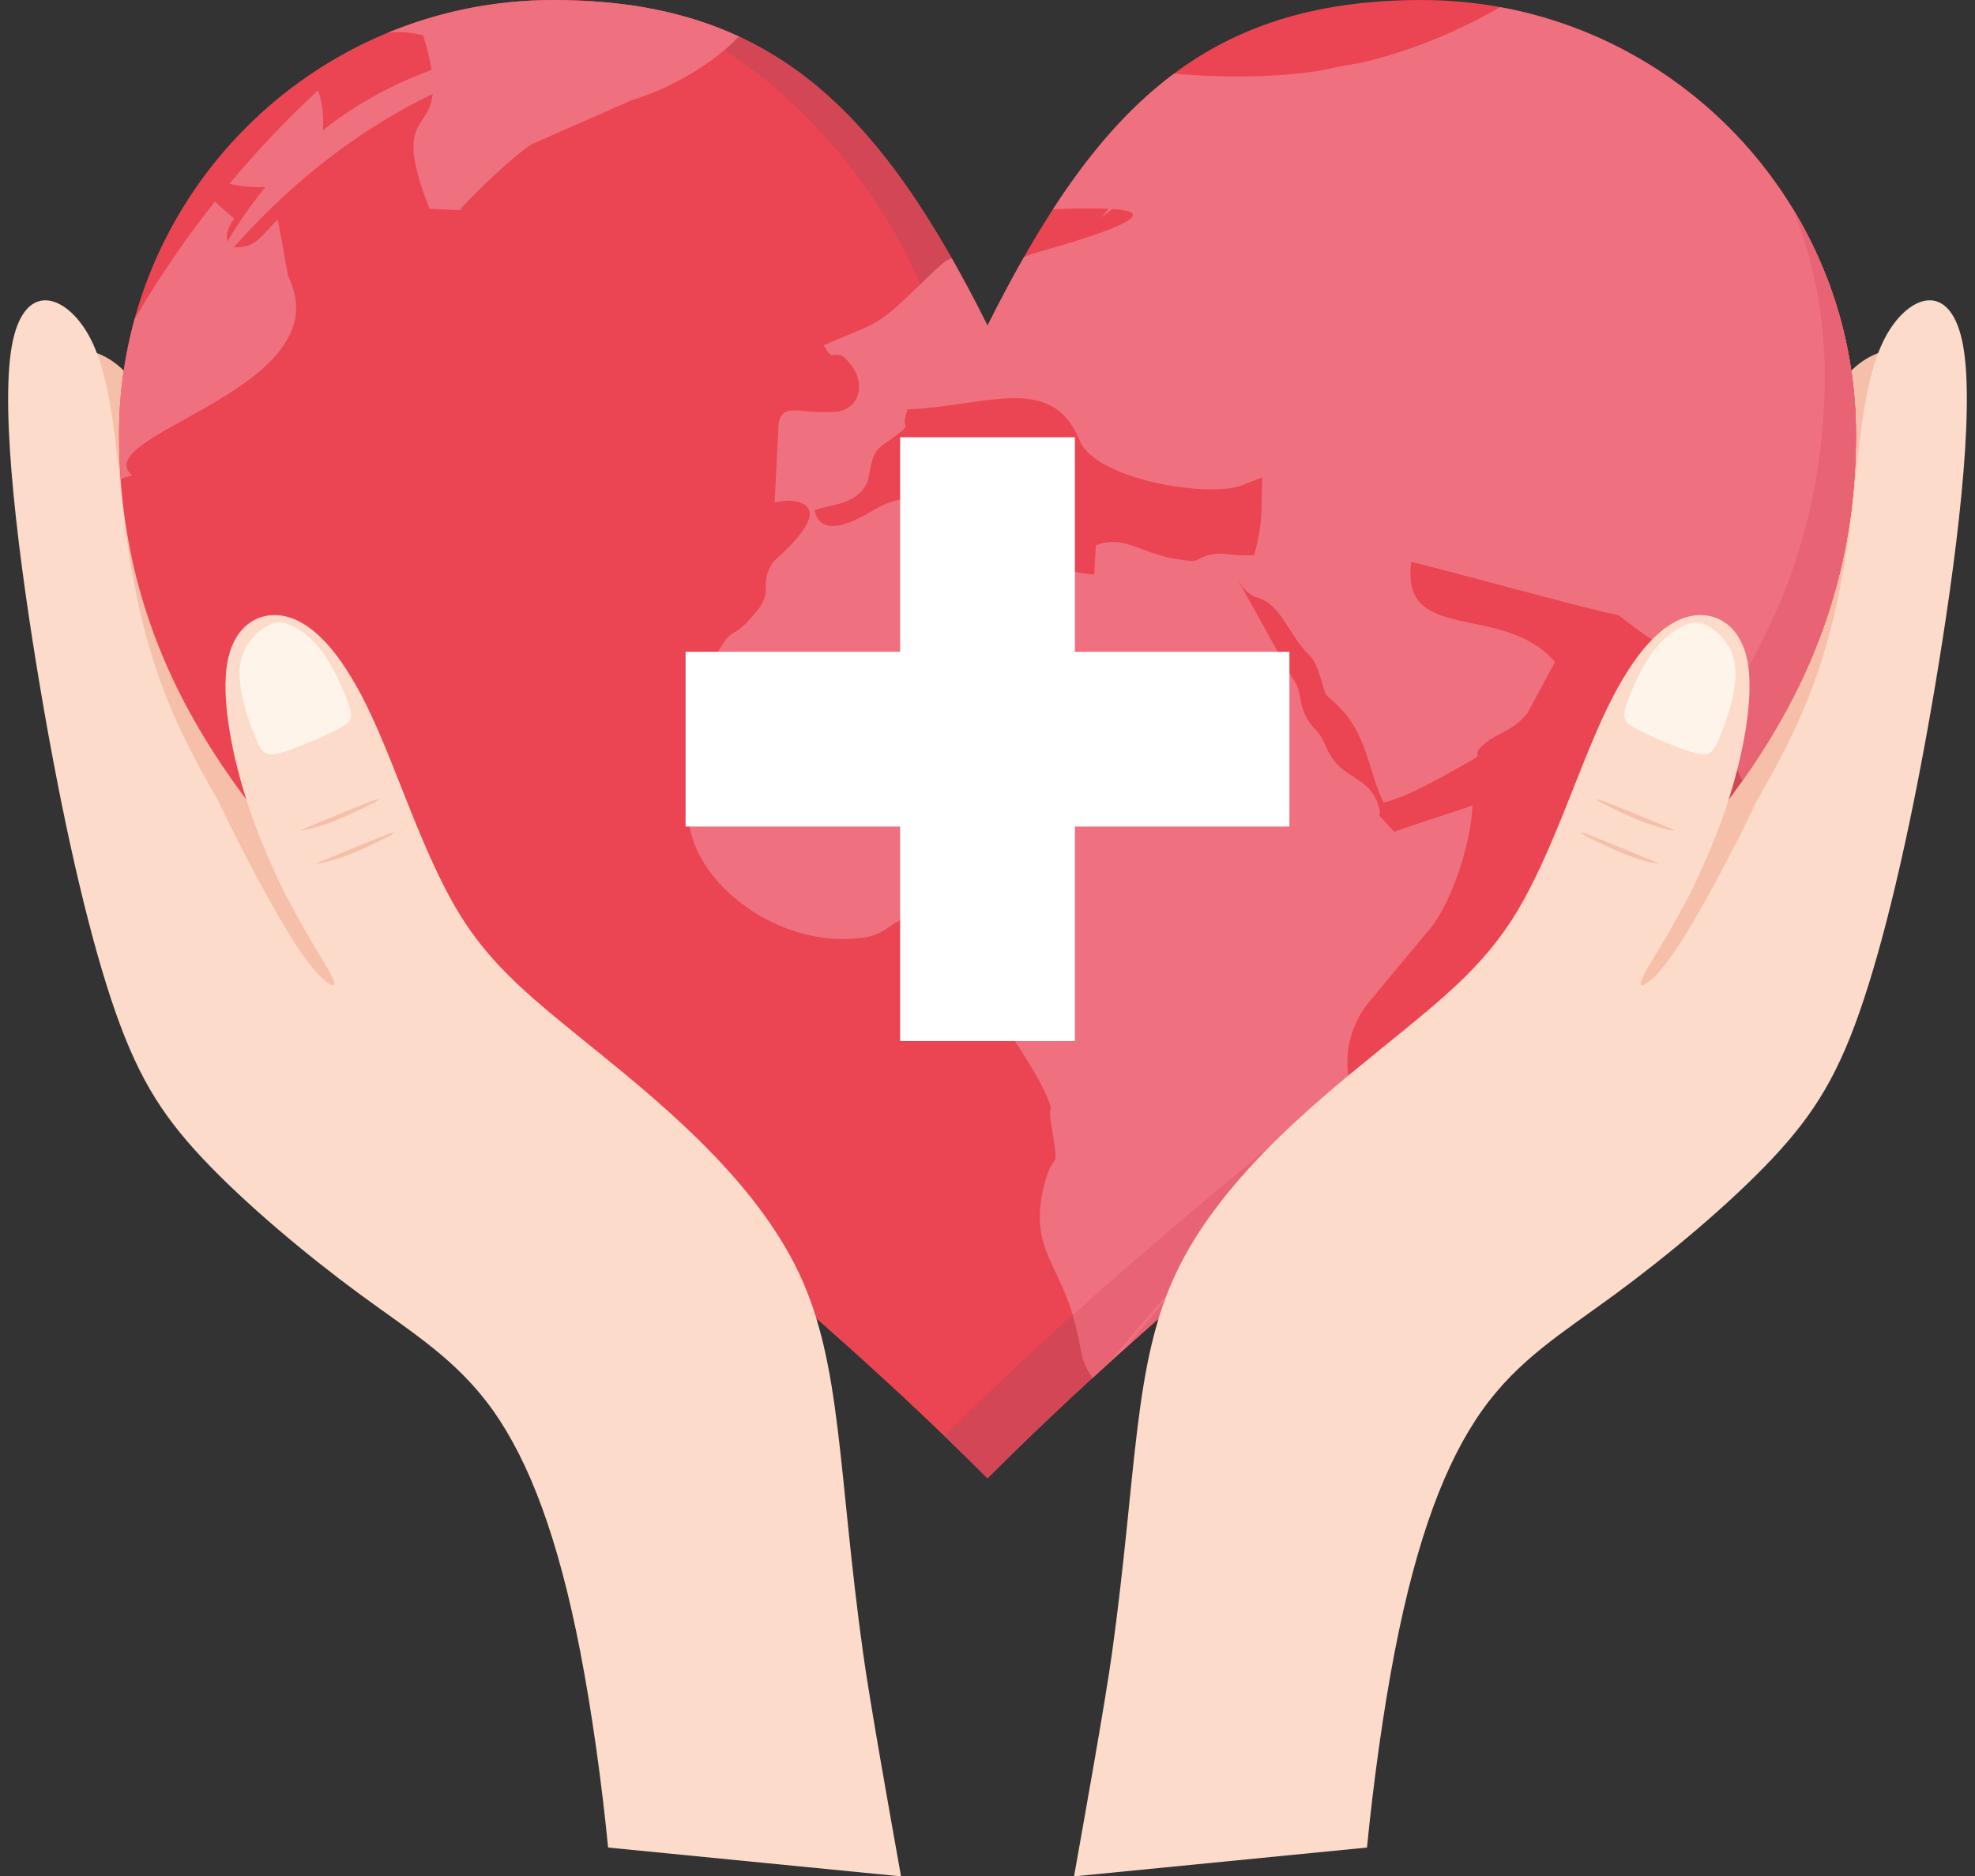
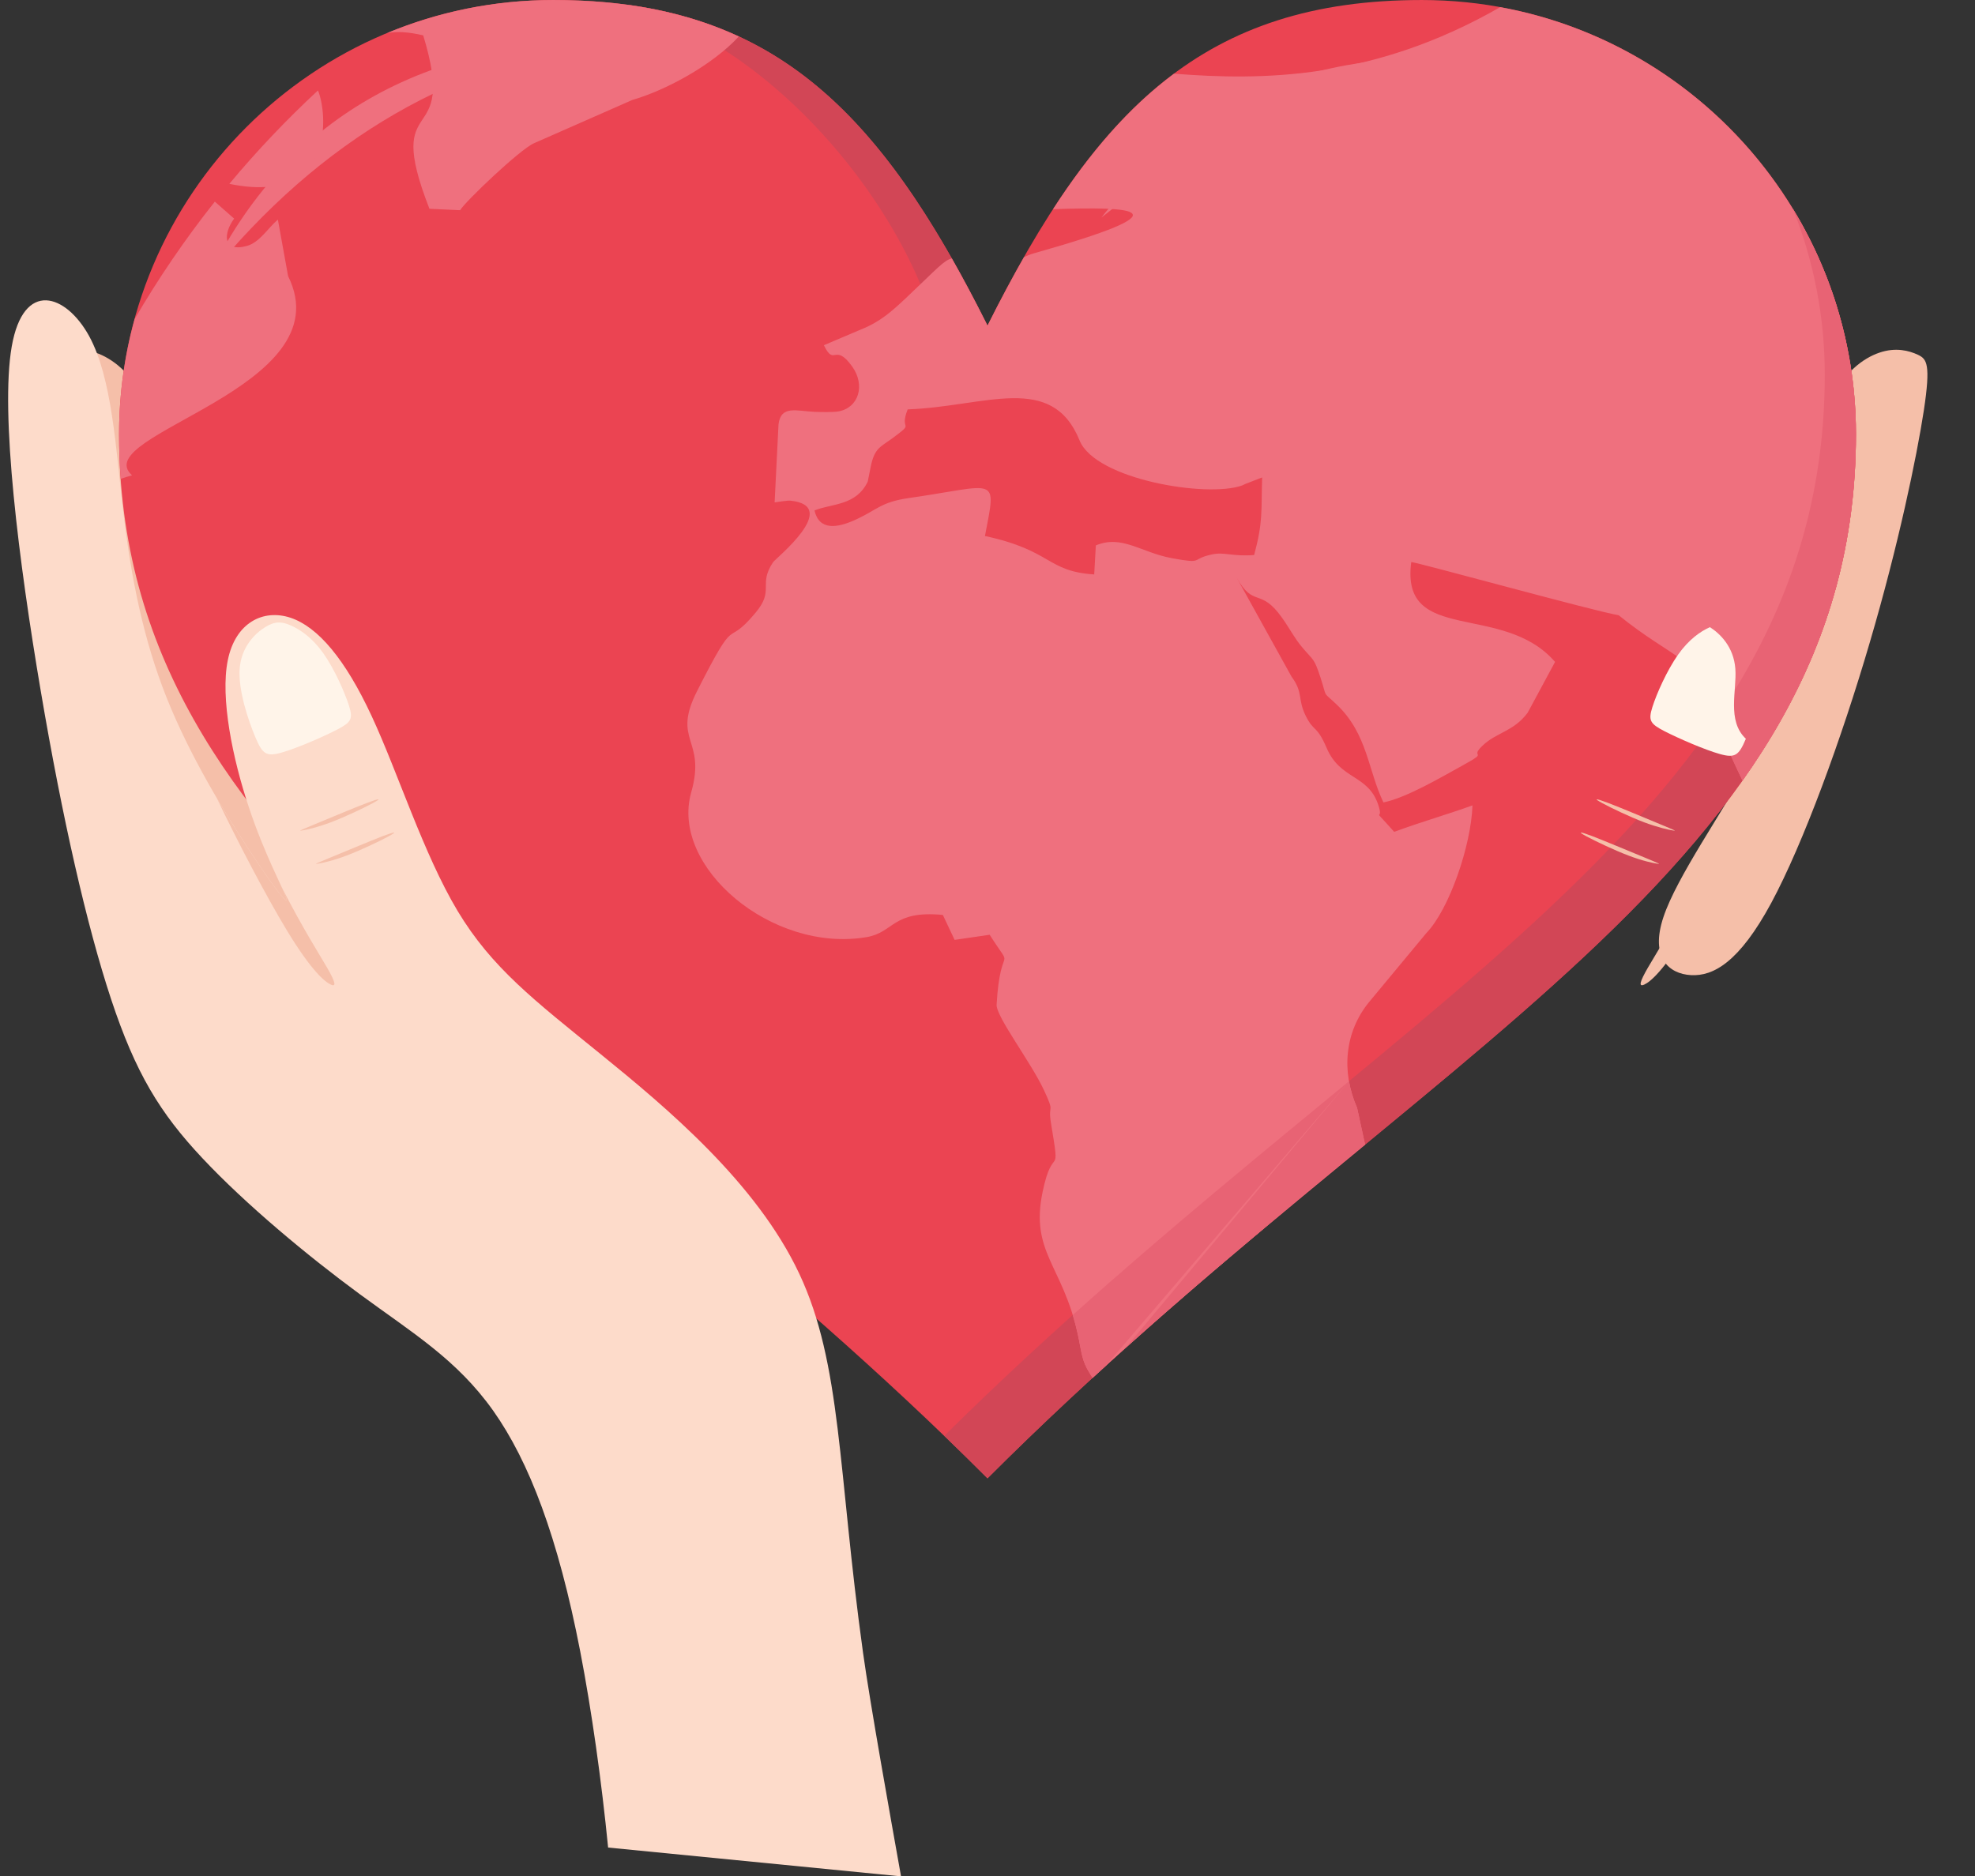
<svg xmlns="http://www.w3.org/2000/svg" height="2247.2" preserveAspectRatio="xMidYMid meet" version="1.0" viewBox="317.5 376.4 2365.0 2247.2" width="2365.0" zoomAndPan="magnify">
  <rect x="317.5" y="376.4" width="2365.0" height="2247.2" fill="#333333" stroke="none" />
  <g>
    <g id="change1_1">
      <path clip-rule="evenodd" d="M432.15,798.77c19.46,6.61,42.47,24.11,56.91,55.44c14.56,31.21,20.81,76.25,25.7,124.84 c4.77,48.59,8.44,100.73,16.77,150.29c8.2,49.57,21.17,96.69,54.83,158.62c33.78,61.81,88.24,138.54,104.28,186.89 c16.16,48.22-6.36,67.93-33.05,69.39c-26.68,1.47-57.52-15.3-95.95-86.41c-38.43-71.11-84.2-196.56-118.23-312.34 c-33.9-115.66-55.93-221.52-64.5-277.46c-8.57-55.81-3.55-61.68,6.98-66.7C396.41,796.32,412.57,792.04,432.15,798.77 L432.15,798.77z" fill="#f5bfa9" fill-rule="evenodd" />
    </g>
    <g id="change1_2">
      <path clip-rule="evenodd" d="M2567.97,798.77c-19.58,6.61-42.47,24.11-57.03,55.44c-14.56,31.21-20.68,76.25-25.58,124.84 c-4.9,48.59-8.57,100.73-16.77,150.29c-8.32,49.57-21.17,96.69-54.95,158.62c-33.66,61.81-88.24,138.54-104.28,186.89 c-16.03,48.22,6.36,67.93,33.05,69.39s57.65-15.3,96.08-86.41c38.31-71.11,84.2-196.56,118.11-312.34 c34.02-115.66,56.05-221.52,64.62-277.46c8.45-55.81,3.55-61.68-6.98-66.7C2603.59,796.32,2587.55,792.04,2567.97,798.77 L2567.97,798.77z" fill="#f5bfa9" fill-rule="evenodd" />
    </g>
    <g id="change2_1">
      <path d="M1500,766.34c129.98-259.96,259.96-389.93,520.03-389.93c287,0,519.91,232.91,519.91,520.03 c0,519.91-519.91,730.42-1039.94,1250.45C980.09,1626.86,460.06,1416.35,460.06,896.44c0-287.13,233.03-520.03,520.03-520.03 C1240.04,376.4,1370.02,506.38,1500,766.34L1500,766.34z" fill="#eb4452" />
    </g>
    <g id="change3_1">
      <path clip-rule="evenodd" d="M2502.61,825.08c0,529.7-524.81,747.06-1054.38,1270.89c17.26,16.64,34.51,33.66,51.77,50.91 c520.03-520.03,1039.94-730.54,1039.94-1250.45c0-98.89-27.66-191.29-75.51-269.99C2489.03,687.89,2502.61,754.83,2502.61,825.08 L2502.61,825.08z" fill="#d24656" fill-rule="evenodd" />
    </g>
    <g id="change3_2">
      <path clip-rule="evenodd" d="M1447.25,831.08c0.24,21.79,5.75,22.27,13.22,8.32c6.24-11.5,18.24-33.66,38.43-75.27 c-114.07-227.52-228.5-354.93-431.18-382.22C1279.7,442.62,1445.41,691.43,1447.25,831.08L1447.25,831.08z" fill="#d24656" fill-rule="evenodd" />
    </g>
    <g id="change4_1">
      <path clip-rule="evenodd" d="M1057.93,424.87c-192.76,22.52-356.64,117.25-491.64,284.19C659.06,518.74,822.94,424.01,1057.93,424.87 L1057.93,424.87z" fill="#ef707e" fill-rule="evenodd" />
    </g>
    <g id="change4_2">
      <path clip-rule="evenodd" d="M2177.55,464.52c-193.13-19.22-373.53,38.19-541.21,172.45C1767.67,470.89,1948.07,413.37,2177.55,464.52 L2177.55,464.52z" fill="#ef707e" fill-rule="evenodd" />
    </g>
    <g id="change4_3">
      <path clip-rule="evenodd" d="M1610.27,903.9c18.97,46.88,153.11,69.03,194.72,53.85c1.22-0.49,2.69-1.35,3.92-1.84l19.95-7.71 c-1.22,42.1,1.1,52.99-9.55,92.89c-25.58,2.08-35.74-3.92-50.42-0.73c-26.8,5.75-8.81,11.75-48.1,4.53 c-37.21-6.85-59.73-28.39-91.06-15.3l-1.96,34.76c-57.28-3.67-49.69-28.52-130.83-46.02c14.07-73.68,16.16-60.95-91.42-45.41 c-32.92,4.77-37.57,13.83-62.05,25.21c-23.99,11.26-45.04,13.71-50.67-10.4c20.68-8.44,49.81-5.39,63.76-34.51l3.67-18.24 c4.53-22.27,11.75-23.25,26.31-34.02c27.9-20.81,6.98-6.85,17.87-34.27C1497.31,863.39,1576.98,821.9,1610.27,903.9L1610.27,903.9z M1500,766.34c14.44-28.88,29.01-56.18,43.69-82c3.55-1.47,6.85-3.18,11.75-4.53c188.6-53.12,118.11-56.18,23.01-52.87 c44.06-67.93,90.81-122.02,144.91-162.29c104.52,8.2,237.92,7.83,390.54-79.68c242.21,44.18,426.04,256.53,426.04,511.47 c0,162.04-50.55,294.1-135.85,414.78c-15.67-32.56-30.48-66.33-36.96-90.32c-18.36-58.62-45.04-54.1-111.37-107.7 c-27.29-4.28-244.53-64.38-248.33-63.64c-13.34,99.63,109.78,47.24,172.2,119.57l-32.8,60.83c-16.89,22.64-37.08,23.38-53.73,39.16 c-17.38,16.28,9.3,5.63-23.5,23.62c-25.21,13.83-67.31,38.92-95.46,44.67c-18.6-38.43-18.97-82-55.93-117.13 c-18.24-17.38-10.77-6.12-19.7-33.17c-7.71-23.25-8.08-19.21-21.91-35.74c-9.3-11.14-13.59-20.44-23.74-34.88 c-26.44-37.45-34.02-11.14-54.71-48.71l65.97,119.08c14.32,19.22,6.85,26.68,17.01,47c9.91,19.95,12.85,10.04,25.21,38.8 c16.03,37.33,48.83,31.33,61.19,66.58c8.81,25.09-11.5-1.35,19.46,33.41c30.96-11.5,64.74-21.17,93.75-31.7 c-1.59,48.34-28.03,124.71-55.08,152.74l-68.78,82.86c-29.13,35.62-33.53,83.1-14.32,126.67l9.55,43.94 c-103.17,85.06-213.69,176.12-326.29,279.42c-2.45-3.92-4.77-7.71-6.73-11.26c-6.73-12.61-7.34-24.97-11.02-41.25 c-18.11-82.37-57.16-98.03-42.1-170.12c12.61-60.83,21.91-10.89,10.04-82.49c-4.04-24.36,5.39-9.79-8.44-39.53 c-15.54-33.41-57.52-88.24-56.67-102.32c4.53-79.31,22.52-35.25-8.32-83.71l-41.98,6.12l-14.07-29.86 c-60.46-5.87-58.38,21.05-91.3,26.56c-113.33,19.34-235.48-84.2-210.02-173.43c18.36-64.62-23.74-60.7,7.1-121.41 c49.93-98.52,31.7-47.85,70.01-93.75c23.01-27.42,2.69-33.29,20.93-60.46c3.06-4.53,81.76-67.31,20.68-73.68 c-2.94-0.37-15.54,1.59-18.85,2.08l4.65-93.38c2.81-23.25,21.42-16.03,43.2-15.05c6.73,0.24,22.03,0.61,28.39-0.49 c24.6-4.28,32.68-31.58,16.52-53.97c-21.05-29.13-20.93,1.1-33.78-25.33l44.67-18.97c22.76-9.06,36.72-21.54,55.2-39.04 c35.74-33.78,43.94-43.82,53.36-45.9C1471.73,711.26,1485.8,738.06,1500,766.34L1500,766.34z M462.02,949.92 c-1.22-17.5-1.96-35.37-1.96-53.48c0-47.73,6.49-93.87,18.6-137.81c28.64-49.2,60.83-96.32,96.08-140.75l23.13,20.32 c-13.1,17.87-13.95,40.63,15.05,32.8c15.54-4.16,25.58-21.79,37.33-31.58l12.24,67.68c67.31,135-241.47,189.7-186.89,238.54 C470.83,946.98,466.3,948.45,462.02,949.92L462.02,949.92z M781.21,415.94c61.19-25.46,128.39-39.53,198.88-39.53 c86.9,0,159.35,14.56,222.14,43.69c-31.82,34.39-87.51,64.5-127.53,76l-117.86,51.89c-16.77,7.34-82.49,70.01-88.37,80.16 l-36.72-1.71c-57.03-145.64,35.37-67.31-7.47-207.69C805.93,414.47,792.34,413.86,781.21,415.94L781.21,415.94z M592.12,596.58 c32.92-39.53,68.42-76.86,106.11-111.86C709.24,509.93,720.87,623.14,592.12,596.58L592.12,596.58z" fill="#ef707e" fill-rule="evenodd" />
    </g>
    <g id="change5_1">
      <path clip-rule="evenodd" d="M2502.61,825.08c0,160.45-48.34,292.27-130.22,412.57c7.71,21.79,19.34,48.1,31.7,73.56 c3.79-5.39,7.59-10.89,11.26-16.28l1.47-2.33c3.67-5.39,7.22-10.77,10.65-16.16l1.47-2.33c3.43-5.39,6.73-10.77,10.04-16.16 l1.35-2.33c3.3-5.39,6.49-10.89,9.55-16.52l1.22-2.08c3.18-5.63,6.24-11.38,9.3-17.01l0.86-1.71c3.18-6,6.24-11.99,9.18-18.11 l0.73-1.47c2.94-5.87,5.75-11.87,8.44-17.87l0.73-1.71c2.69-6,5.26-11.87,7.83-17.87l0.73-1.84c2.45-6.12,4.9-12.24,7.22-18.36 l0.61-1.47c2.45-6.36,4.65-12.85,6.85-19.22l0.37-0.98c2.2-6.61,4.41-13.22,6.49-19.95l0.24-0.98c2.08-6.61,3.92-13.22,5.75-19.83 l0.37-1.22c1.71-6.73,3.43-13.34,5.02-20.19l0.24-1.1c1.59-6.85,3.06-13.71,4.53-20.68l0.12-0.86c1.47-7.1,2.69-14.32,3.92-21.66 v-0.12c1.22-7.34,2.33-14.81,3.3-22.27l0.12-0.49c0.86-7.34,1.71-14.69,2.45-22.15l0.12-0.86c0.73-7.34,1.22-14.81,1.71-22.27 l0.12-0.98c0.49-7.59,0.86-15.3,1.1-23.01v-0.49c0.24-7.83,0.37-15.91,0.37-23.87v-0.37c0-3.67,0-7.34-0.12-10.89v-1.35 c-0.12-3.67-0.24-7.22-0.37-10.89l-0.12-0.86c-0.12-3.55-0.24-7.1-0.49-10.65l-0.12-1.1c-0.24-3.55-0.49-7.22-0.86-10.77l-0.12-1.1 c-0.24-3.43-0.61-6.98-0.98-10.53l-0.12-0.73c-0.37-3.55-0.86-7.1-1.35-10.77l-0.12-1.1c-0.49-3.67-1.1-7.22-1.59-10.77l-0.12-0.49 c-0.49-3.43-1.1-6.98-1.84-10.53l-0.12-0.98c-0.61-3.55-1.35-7.1-2.08-10.53l-0.12-0.73c-0.73-3.55-1.47-6.98-2.2-10.4l-0.12-0.61 c-0.86-3.55-1.71-7.1-2.57-10.53l-0.24-0.86c-0.86-3.55-1.84-6.98-2.69-10.53l-0.12-0.12c-0.98-3.55-1.96-6.98-2.94-10.53 l-0.24-0.73c-1.1-3.43-2.08-6.98-3.18-10.4l-0.12-0.24c-1.1-3.43-2.33-6.85-3.43-10.28l-0.24-0.49c-1.22-3.43-2.45-6.85-3.67-10.28 l-0.12-0.49c-1.35-3.3-2.57-6.73-3.92-10.16l-0.12-0.12c-1.35-3.43-2.69-6.73-4.16-10.16l-0.12-0.37 c-2.94-6.85-5.87-13.59-9.06-20.19l-0.12-0.12c-3.18-6.73-6.49-13.46-10.04-19.95l0,0c-1.71-3.3-3.43-6.61-5.26-9.79v-0.12 c-3.3-5.75-6.61-11.63-10.16-17.26C2489.03,687.89,2502.61,754.95,2502.61,825.08L2502.61,825.08z M1932.89,1671.28 c-104.03,85.92-216.02,177.1-330.82,280.03c2.2,7.1,4.16,14.56,6,22.76c3.67,16.28,4.28,28.64,11.02,41.25 c1.96,3.55,4.28,7.34,6.73,11.26l0.12-0.12c5.26-4.77,10.53-9.55,15.67-14.32c3.06-2.82,6.12-5.51,9.06-8.2 c-2.94,2.69-6,5.39-9.06,8.2L1932.89,1671.28z M1664.86,1991.21c3.43-3.18,6.98-6.36,10.53-9.42c4.65-4.16,9.18-8.32,13.83-12.36 c3.3-2.81,6.49-5.75,9.67-8.57c4.53-4.04,9.18-7.96,13.71-11.99c3.55-3.18,7.22-6.24,10.77-9.42c4.53-3.92,9.06-7.96,13.59-11.87 c3.18-2.69,6.24-5.39,9.42-8.08c4.9-4.16,9.67-8.32,14.44-12.48c3.18-2.69,6.36-5.39,9.55-8.2c4.77-4.04,9.55-8.08,14.2-11.99 c3.06-2.57,6.12-5.14,9.18-7.71c4.9-4.28,9.91-8.44,14.81-12.61l8.69-7.34c4.9-4.16,9.91-8.32,14.81-12.36l7.59-6.36 c5.51-4.65,10.89-9.18,16.4-13.71l5.75-4.77c5.87-4.9,11.75-9.79,17.5-14.56l5.14-4.28c6.12-5.02,12.36-10.16,18.48-15.18 l4.04-3.43c6.85-5.63,13.59-11.14,20.19-16.64l0.73-0.61l14.56-11.99l4.9-4.04l2.2-1.84l2.57-2.2l-9.55-43.94 c-4.53-10.53-7.83-21.17-9.67-31.94L1664.86,1991.21z M1664.86,1991.21c-4.77,4.16-9.42,8.44-14.2,12.73L1664.86,1991.21z" fill="#e86374" fill-rule="evenodd" />
    </g>
    <g id="change6_1">
      <path clip-rule="evenodd" d="M1350.93,2355.56c-30.23-218.1-25.33-345.51-76.49-454.06c-51.16-108.56-158.37-198.27-237.56-262.53 c-79.31-64.38-130.47-103.42-171.35-171.47c-40.88-68.17-71.35-165.47-102.93-233.4c-31.58-68.05-64.25-106.85-97.18-117.86 c-32.92-10.89-66.09,6-75.15,50.91c-9.18,45.04,5.87,118.11,25.09,175.63c19.09,57.65,42.35,99.75,45.16,109.54 c2.69,9.79-15.05-12.85-44.55-57.77c-29.62-45.04-70.99-112.48-99.01-182.73c-27.9-70.13-42.35-143.07-51.65-221.16 c-9.3-78.21-13.59-161.43-41.12-211.86c-27.66-50.3-78.57-67.8-92.65,12.61c-14.07,80.41,8.69,258.61,34.64,411.84 c25.95,153.23,55.2,281.62,84.33,369.74c29.25,88.24,58.26,136.22,109.78,190.93c51.4,54.71,125.2,116.27,188.36,162.66 s115.66,77.84,159.23,139.03c43.45,61.32,77.96,152.25,104.4,288.47c13.83,71.6,25.58,155.68,33.41,234.99l350.77,34.51 C1384.22,2554.94,1359.25,2415.66,1350.93,2355.56L1350.93,2355.56z" fill="#fddbca" fill-rule="evenodd" />
    </g>
    <g id="change7_1">
      <path clip-rule="evenodd" d="M604.48,1177.32c1.96-26.19,18.24-42.1,30.47-49.81c12.24-7.59,20.44-6.73,31.58-1.71 c11.02,5.02,24.97,14.44,38.19,33.05c13.22,18.73,25.58,46.75,30.72,62.79c5.02,15.91,2.57,19.83-14.44,28.64 c-17.01,8.81-48.71,22.52-66.7,27.54c-18.11,5.02-22.52,1.47-30.96-18.36C615,1239.62,602.64,1203.39,604.48,1177.32 L604.48,1177.32z" fill="#fff4e9" fill-rule="evenodd" />
    </g>
    <g id="change1_3">
      <path clip-rule="evenodd" d="M692.84,1364.21c16.64-6.85,48.22-20.19,64.38-26.31c16.16-6.12,17.13-5.26,6.49,0.49 c-10.77,5.75-33.05,16.4-50.18,22.89c-17.01,6.36-28.88,8.81-34.02,9.67C674.48,1371.8,676.2,1371.19,692.84,1364.21 L692.84,1364.21z" fill="#f5bfa9" fill-rule="evenodd" />
    </g>
    <g id="change1_4">
      <path clip-rule="evenodd" d="M577.31,1332.63c24.11,50.67,58.99,117.25,83.84,158.25c29.5,48.59,45.28,61.32,52.38,64.62 c7.1,3.3,5.63-2.94-4.41-20.32c-10.04-17.38-28.52-46.02-53.61-94.97l-0.37-0.61c2.81,6,4.65,10.4,5.39,12.73 c2.69,9.79-15.05-12.85-44.55-57.77C604.35,1376.94,591.01,1355.89,577.31,1332.63L577.31,1332.63z" fill="#f5bfa9" fill-rule="evenodd" />
    </g>
    <g id="change1_5">
      <path clip-rule="evenodd" d="M711.81,1403.99c16.64-6.85,48.1-20.07,64.25-26.31c16.28-6.12,17.13-5.26,6.49,0.49 c-10.65,5.75-32.92,16.4-50.06,22.89c-17.13,6.49-29.01,8.81-34.02,9.67C693.33,1411.57,695.17,1410.96,711.81,1403.99 L711.81,1403.99z" fill="#f5bfa9" fill-rule="evenodd" />
    </g>
    <g id="change6_2">
-       <path clip-rule="evenodd" d="M1649.19,2355.56c30.11-218.1,25.21-345.51,76.37-454.06c51.16-108.56,158.49-198.27,237.68-262.53 c79.19-64.38,130.34-103.42,171.22-171.47c40.88-68.17,71.48-165.47,103.05-233.4c31.58-68.05,64.13-106.85,97.05-117.86 c32.92-10.89,66.21,6,75.27,50.91c9.06,45.04-6,118.11-25.09,175.63c-19.22,57.65-42.47,99.75-45.16,109.54 c-2.81,9.79,14.93-12.85,44.55-57.77c29.5-45.04,70.99-112.48,98.89-182.73c27.9-70.13,42.35-143.07,51.77-221.16 c9.3-78.21,13.46-161.43,41.12-211.86c27.54-50.3,78.45-67.8,92.53,12.61c14.07,80.41-8.69,258.61-34.64,411.84 c-25.95,153.23-55.2,281.62-84.33,369.74c-29.13,88.24-58.26,136.22-109.66,190.93c-51.53,54.71-125.33,116.27-188.48,162.66 c-63.15,46.39-115.66,77.84-159.11,139.03c-43.57,61.32-78.08,152.25-104.52,288.47c-13.83,71.6-25.46,155.68-33.29,234.99 l-350.77,34.51C1615.78,2554.94,1640.87,2415.66,1649.19,2355.56L1649.19,2355.56z" fill="#fddbca" fill-rule="evenodd" />
-     </g>
+       </g>
    <g id="change7_2">
-       <path clip-rule="evenodd" d="M2395.52,1177.32c-1.96-26.19-18.24-42.1-30.47-49.81c-12.24-7.59-20.44-6.73-31.45-1.71 c-11.14,5.02-25.09,14.44-38.19,33.05c-13.22,18.73-25.7,46.75-30.72,62.79c-5.02,15.91-2.69,19.83,14.32,28.64 c17.13,8.81,48.71,22.52,66.82,27.54c17.99,5.02,22.52,1.47,30.84-18.36C2385.12,1239.62,2397.48,1203.39,2395.52,1177.32 L2395.52,1177.32z" fill="#fff4e9" fill-rule="evenodd" />
+       <path clip-rule="evenodd" d="M2395.52,1177.32c-1.96-26.19-18.24-42.1-30.47-49.81c-11.14,5.02-25.09,14.44-38.19,33.05c-13.22,18.73-25.7,46.75-30.72,62.79c-5.02,15.91-2.69,19.83,14.32,28.64 c17.13,8.81,48.71,22.52,66.82,27.54c17.99,5.02,22.52,1.47,30.84-18.36C2385.12,1239.62,2397.48,1203.39,2395.52,1177.32 L2395.52,1177.32z" fill="#fff4e9" fill-rule="evenodd" />
    </g>
    <g id="change1_6">
      <path clip-rule="evenodd" d="M2307.16,1364.21c-16.64-6.85-48.1-20.19-64.25-26.31c-16.28-6.12-17.13-5.26-6.49,0.49 c10.65,5.75,32.92,16.4,50.06,22.89c17.13,6.36,29.01,8.81,34.02,9.67C2325.64,1371.8,2323.8,1371.19,2307.16,1364.21 L2307.16,1364.21z" fill="#f5bfa9" fill-rule="evenodd" />
    </g>
    <g id="change1_7">
      <path clip-rule="evenodd" d="M2422.69,1332.63c-24.11,50.67-58.87,117.25-83.84,158.25c-29.5,48.59-45.16,61.32-52.26,64.62 c-7.22,3.3-5.75-2.94,4.28-20.32c10.04-17.38,28.64-46.02,53.73-94.97l0.24-0.61c-2.69,6-4.65,10.4-5.26,12.73 c-2.81,9.79,14.93-12.85,44.55-57.77C2395.65,1376.94,2408.99,1355.89,2422.69,1332.63L2422.69,1332.63z" fill="#f5bfa9" fill-rule="evenodd" />
    </g>
    <g id="change1_8">
      <path clip-rule="evenodd" d="M2288.31,1403.99c-16.64-6.85-48.22-20.07-64.38-26.31c-16.16-6.12-17.13-5.26-6.49,0.49 c10.77,5.75,33.05,16.4,50.18,22.89c17.01,6.49,28.88,8.81,34.02,9.67C2306.67,1411.57,2304.96,1410.96,2288.31,1403.99 L2288.31,1403.99z" fill="#f5bfa9" fill-rule="evenodd" />
    </g>
    <g id="change8_1">
-       <path clip-rule="evenodd" d="M1395.36 900.11H1604.65V1623.19H1395.36z" fill="#fff" fill-rule="evenodd" />
-     </g>
+       </g>
    <g id="change8_2">
-       <path clip-rule="evenodd" d="M1138.46 1157H1861.54V1366.29H1138.46z" fill="#fff" fill-rule="evenodd" />
-     </g>
+       </g>
  </g>
</svg>